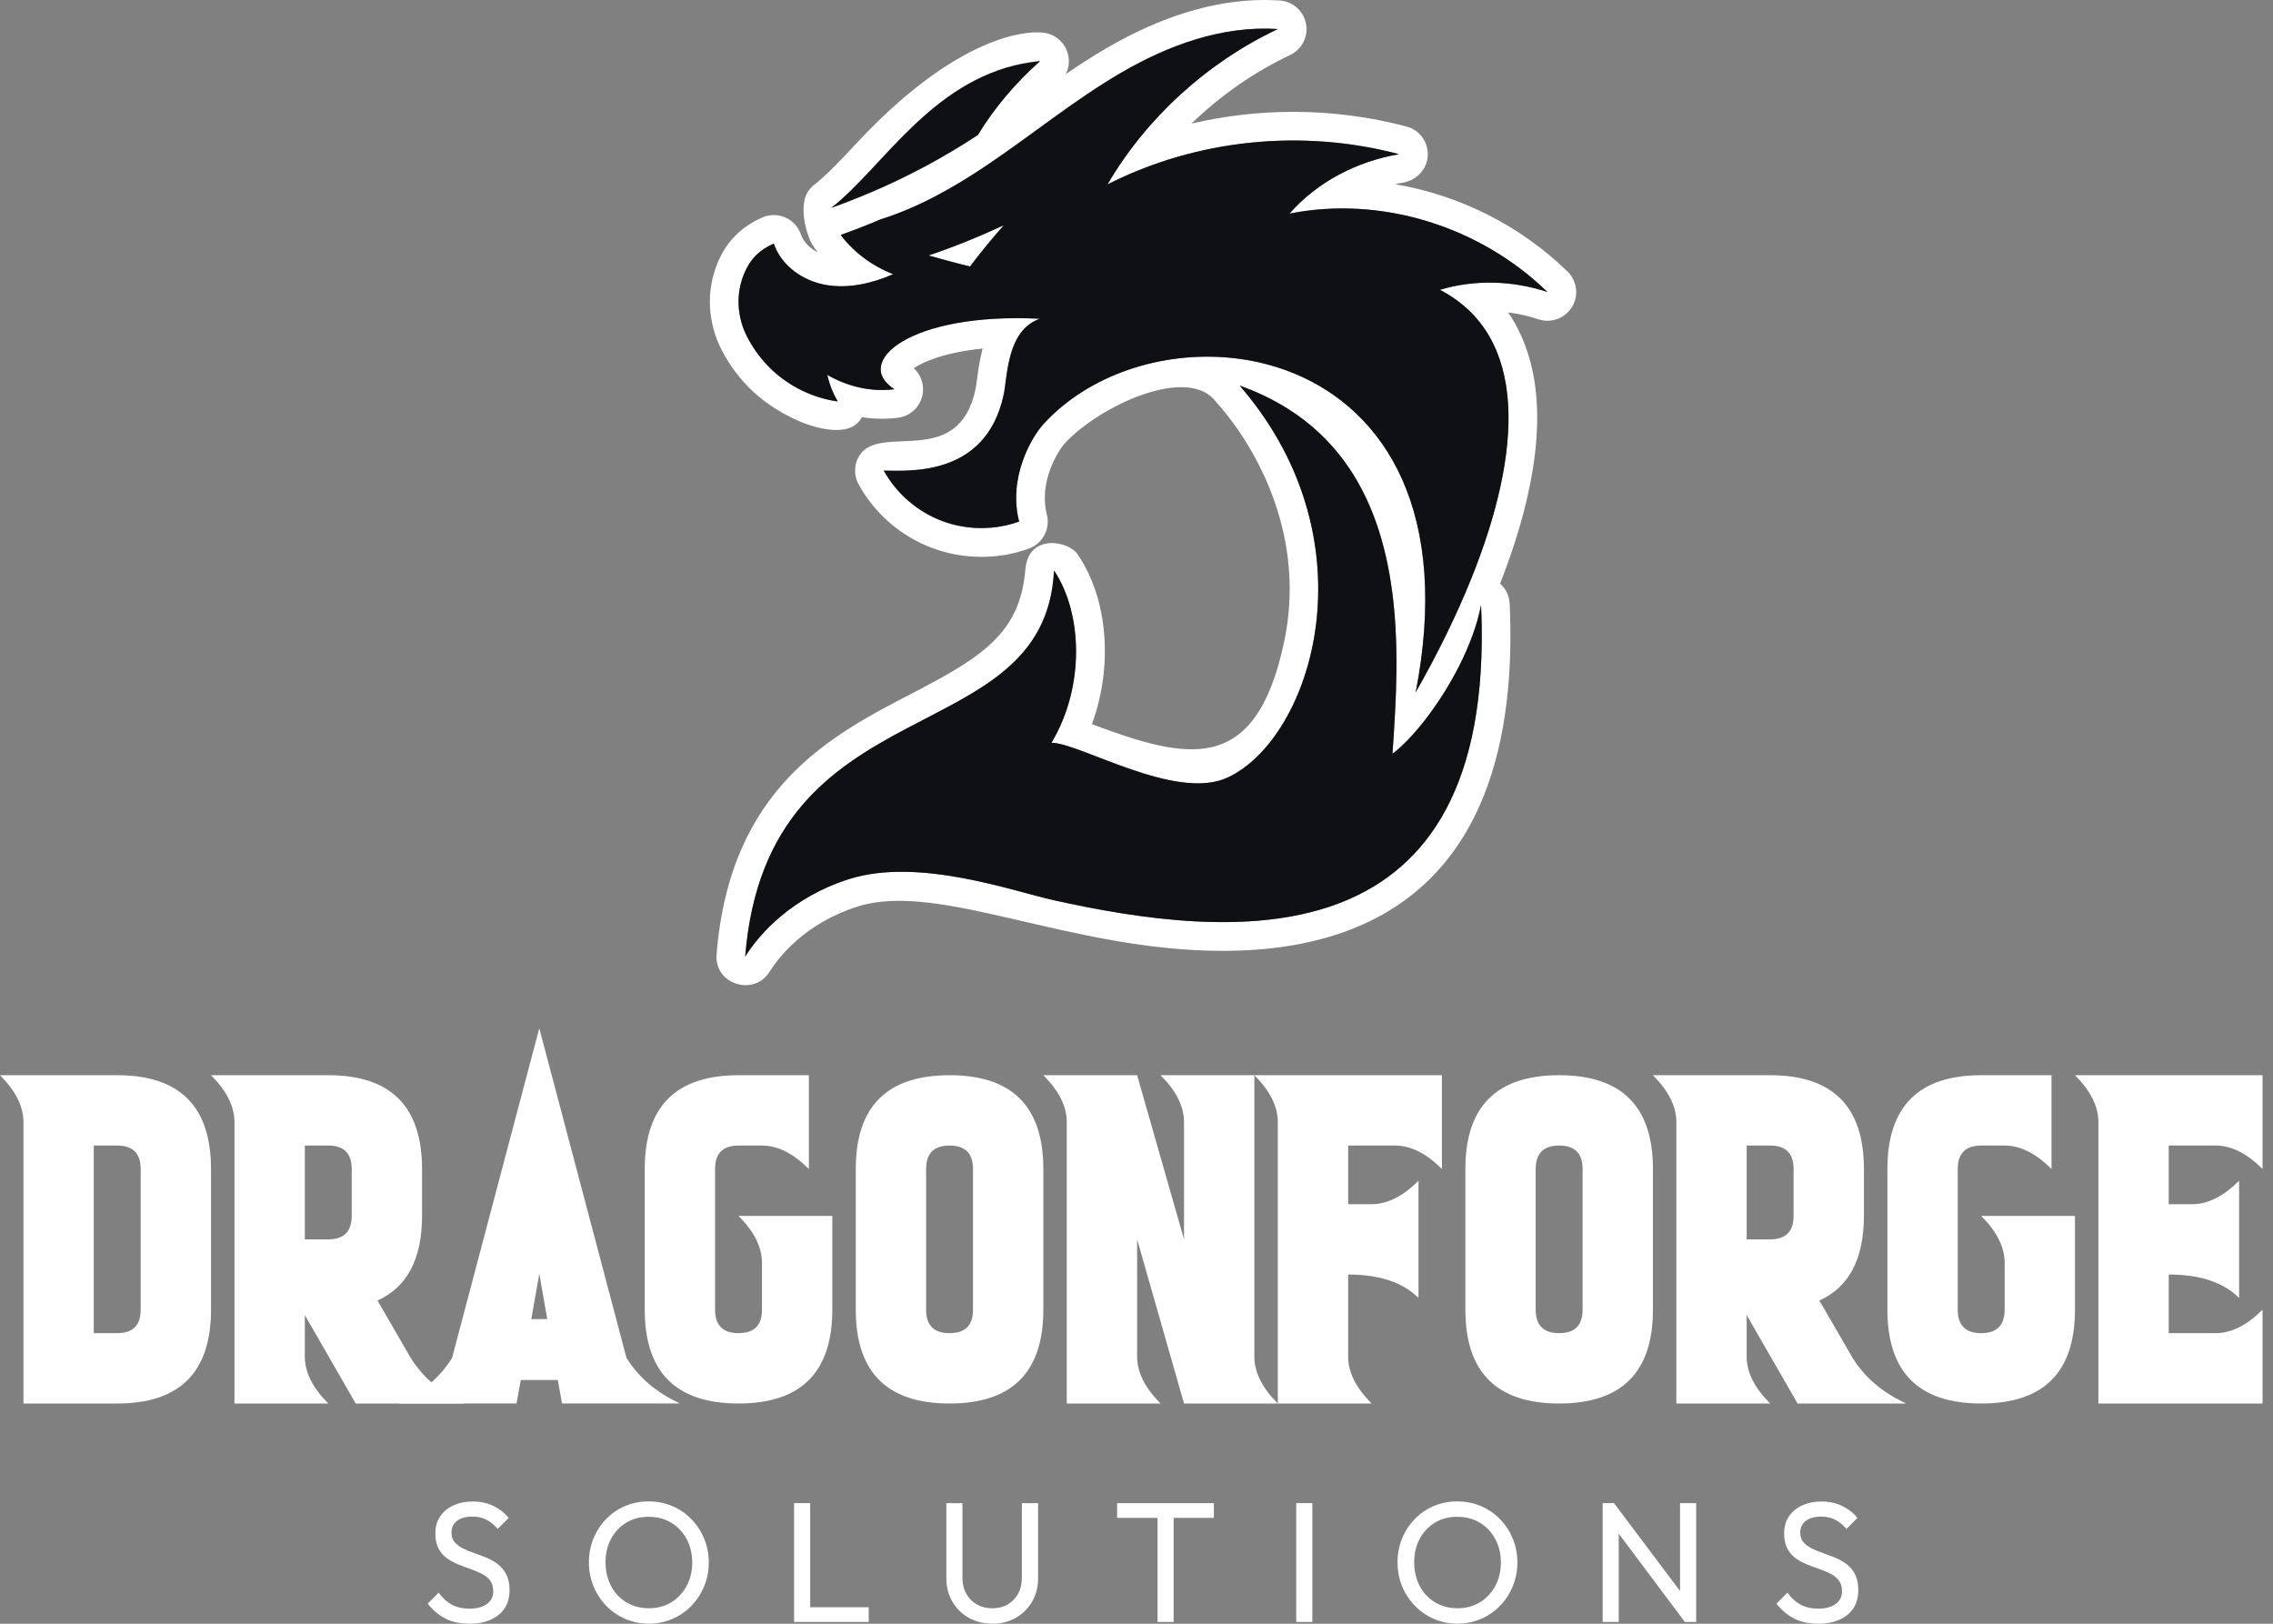
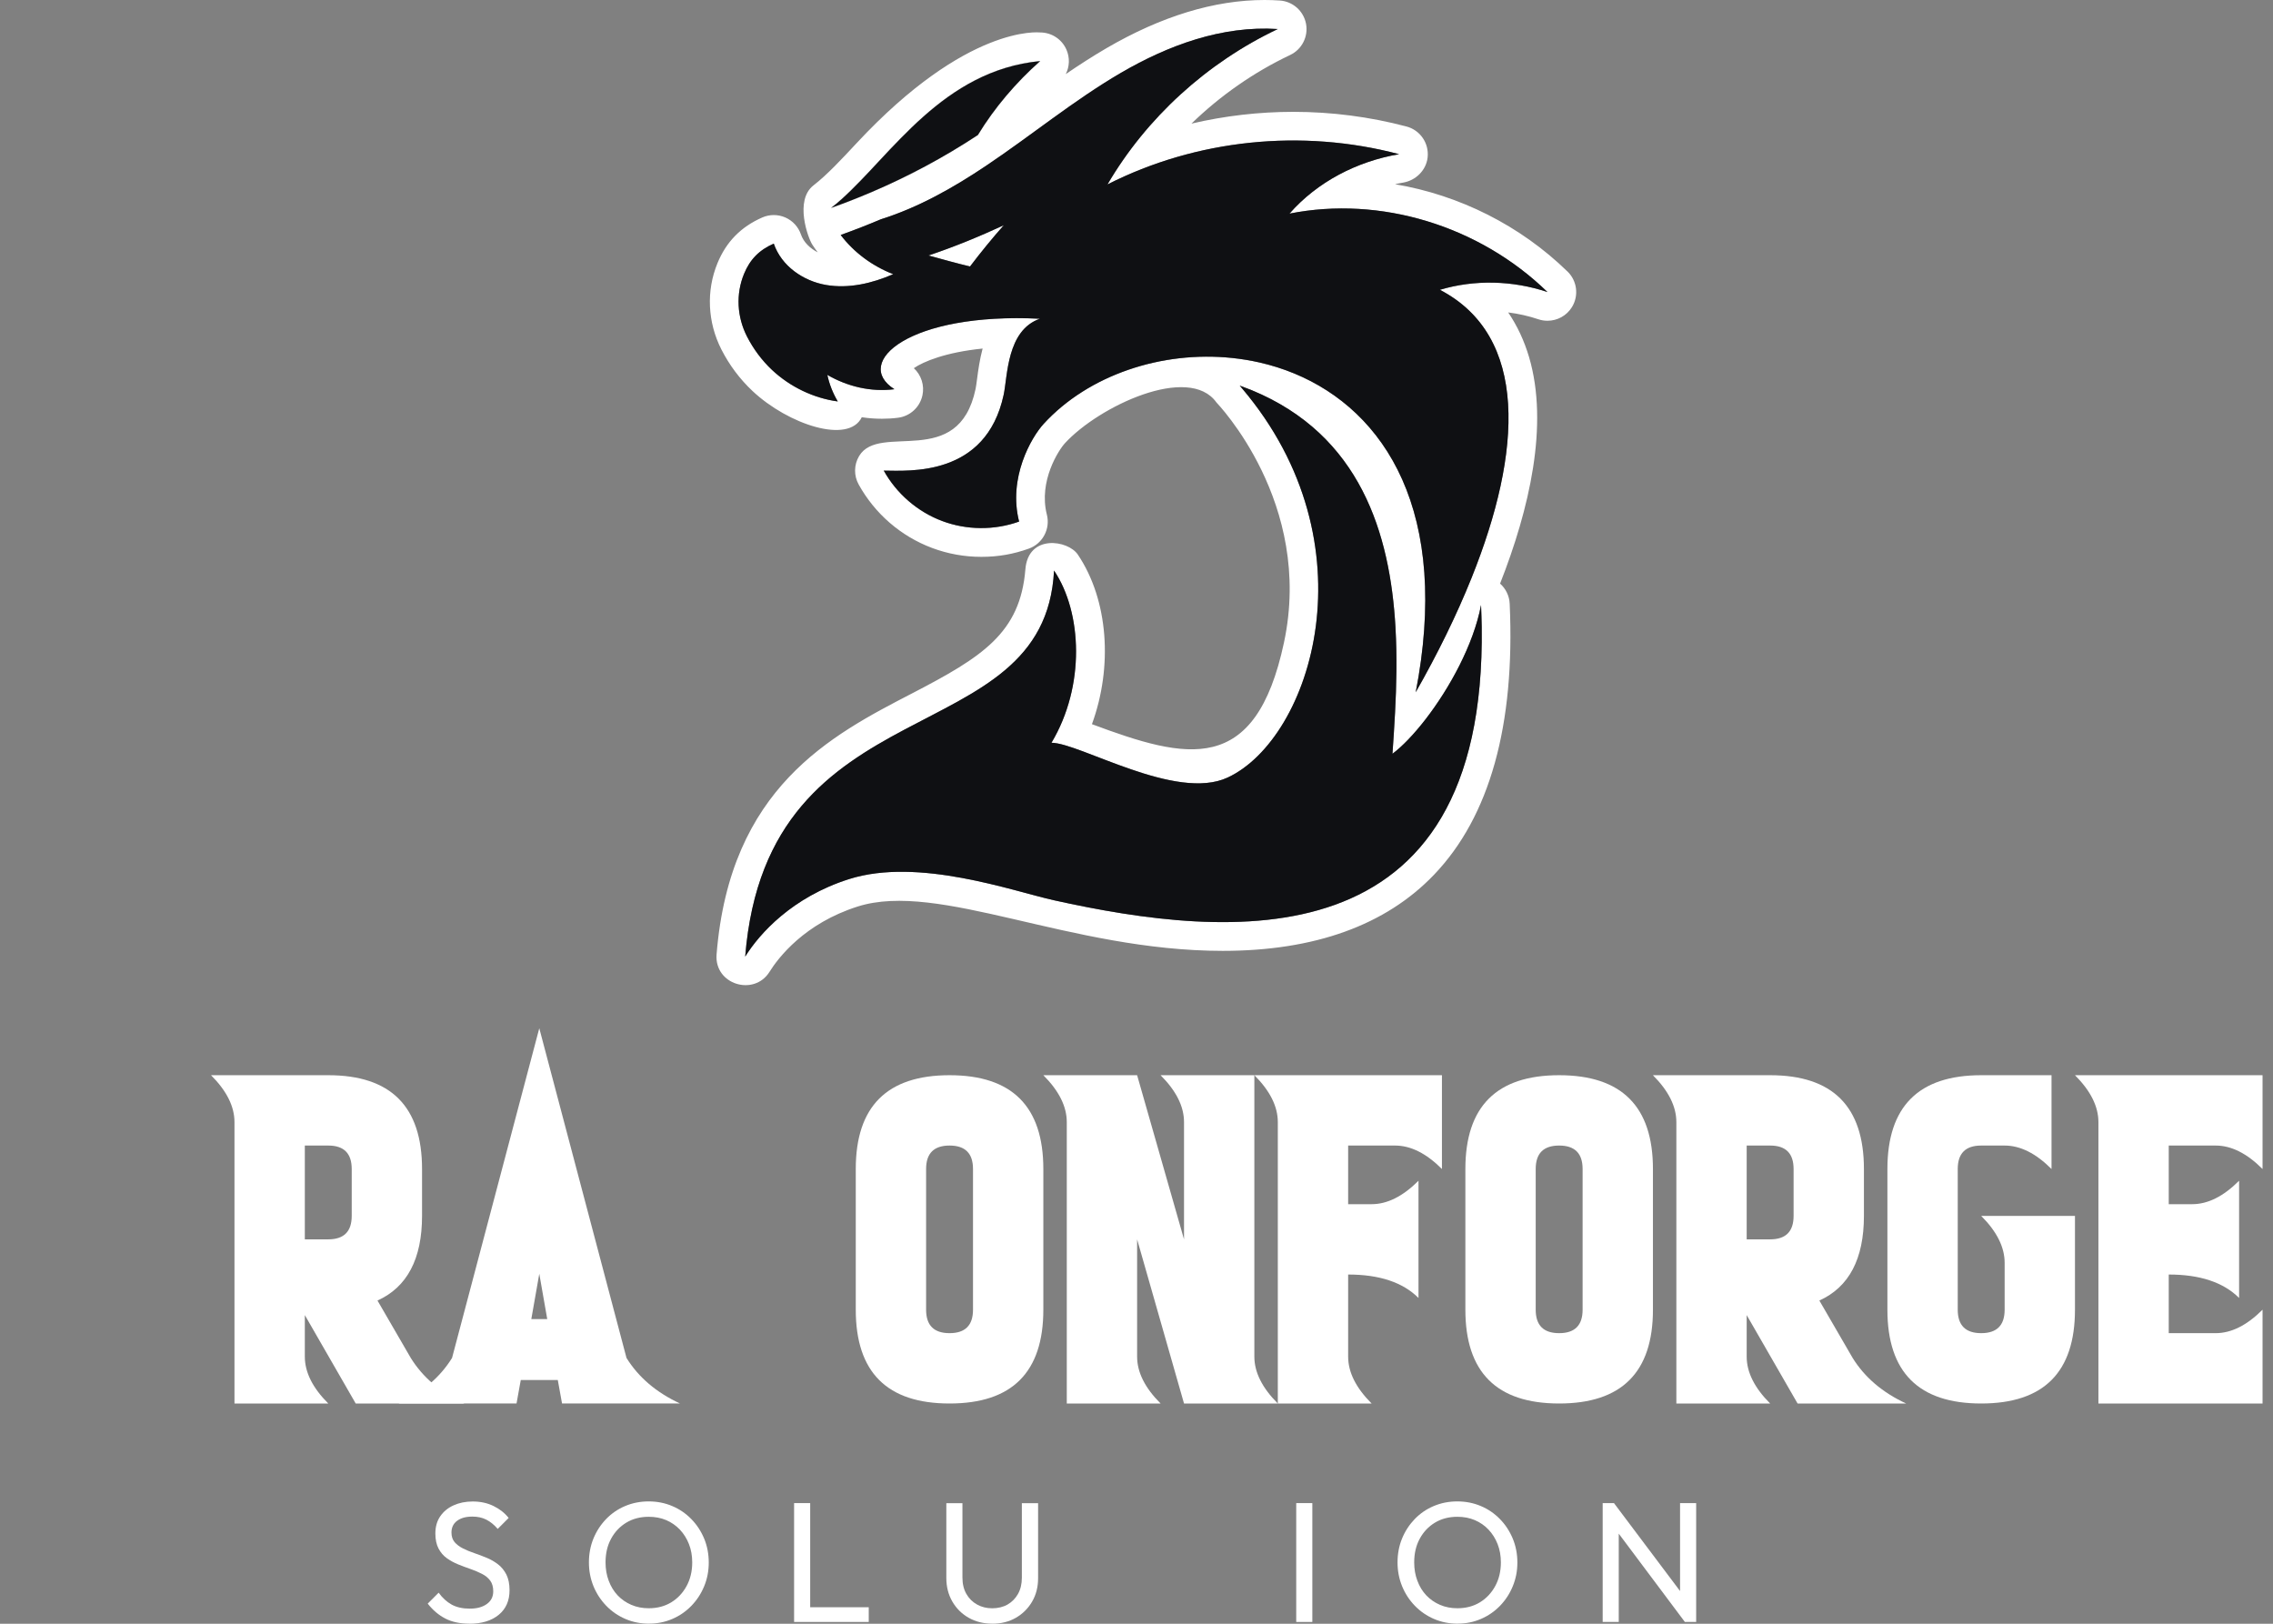
<svg xmlns="http://www.w3.org/2000/svg" width="140" height="100" viewBox="0 0 140 100" fill="none">
  <rect x="0" y="0" width="140" height="100" fill="#808080" stroke="none" />
  <path d="M28.904 99.995C28.328 99.995 27.836 99.89 27.429 99.68C27.02 99.469 26.659 99.163 26.344 98.761L27.018 98.087C27.25 98.41 27.518 98.654 27.819 98.821C28.12 98.986 28.493 99.07 28.936 99.07C29.378 99.07 29.722 98.974 29.985 98.785C30.248 98.597 30.38 98.336 30.38 98.006C30.38 97.731 30.317 97.511 30.191 97.341C30.064 97.171 29.894 97.033 29.679 96.925C29.464 96.815 29.232 96.717 28.979 96.629C28.725 96.54 28.472 96.447 28.218 96.344C27.965 96.241 27.733 96.115 27.523 95.964C27.312 95.813 27.14 95.615 27.011 95.369C26.882 95.122 26.815 94.814 26.815 94.441C26.815 94.027 26.915 93.674 27.116 93.382C27.317 93.09 27.589 92.865 27.939 92.707C28.288 92.55 28.677 92.471 29.115 92.471C29.593 92.471 30.021 92.564 30.401 92.751C30.781 92.937 31.09 93.181 31.329 93.485L30.655 94.159C30.437 93.905 30.203 93.716 29.954 93.59C29.706 93.463 29.419 93.401 29.096 93.401C28.701 93.401 28.388 93.487 28.156 93.659C27.924 93.831 27.807 94.073 27.807 94.381C27.807 94.627 27.872 94.826 28.003 94.977C28.132 95.127 28.304 95.256 28.515 95.362C28.725 95.467 28.959 95.565 29.215 95.651C29.471 95.739 29.727 95.835 29.98 95.94C30.234 96.045 30.466 96.179 30.676 96.342C30.887 96.504 31.056 96.712 31.188 96.968C31.317 97.224 31.384 97.547 31.384 97.934C31.384 98.582 31.162 99.087 30.714 99.453C30.267 99.818 29.665 100 28.907 100L28.904 99.995Z" fill="white" />
  <path d="M39.977 99.995C39.456 99.995 38.971 99.9 38.521 99.706C38.072 99.512 37.677 99.242 37.34 98.893C37.003 98.544 36.74 98.142 36.553 97.686C36.367 97.229 36.273 96.741 36.273 96.22C36.273 95.699 36.367 95.201 36.553 94.749C36.74 94.295 37 93.898 37.333 93.552C37.667 93.207 38.057 92.939 38.504 92.751C38.951 92.562 39.434 92.466 39.953 92.466C40.472 92.466 40.957 92.562 41.402 92.751C41.849 92.939 42.241 93.207 42.578 93.552C42.916 93.896 43.179 94.297 43.37 94.754C43.559 95.211 43.654 95.703 43.654 96.229C43.654 96.755 43.559 97.238 43.37 97.695C43.181 98.152 42.918 98.553 42.583 98.898C42.248 99.242 41.859 99.512 41.412 99.704C40.965 99.897 40.486 99.993 39.972 99.993L39.977 99.995ZM39.956 99.046C40.484 99.046 40.945 98.924 41.342 98.683C41.739 98.441 42.055 98.106 42.287 97.681C42.519 97.255 42.636 96.77 42.636 96.22C42.636 95.813 42.569 95.438 42.435 95.096C42.301 94.754 42.115 94.458 41.876 94.204C41.636 93.951 41.354 93.757 41.032 93.618C40.709 93.482 40.35 93.413 39.956 93.413C39.434 93.413 38.978 93.532 38.578 93.772C38.181 94.011 37.868 94.341 37.639 94.764C37.409 95.185 37.297 95.67 37.297 96.22C37.297 96.629 37.361 97.007 37.493 97.353C37.622 97.702 37.806 98.001 38.04 98.25C38.275 98.499 38.557 98.695 38.884 98.836C39.212 98.977 39.568 99.046 39.956 99.046Z" fill="white" />
  <path d="M48.91 99.89V92.571H49.902V99.89H48.91ZM49.584 99.89V98.984H53.508V99.89H49.584Z" fill="white" />
  <path d="M61.111 99.995C60.571 99.995 60.085 99.873 59.662 99.632C59.236 99.39 58.902 99.056 58.655 98.63C58.409 98.204 58.287 97.721 58.287 97.181V92.574H59.279V97.162C59.279 97.549 59.361 97.882 59.521 98.164C59.683 98.446 59.901 98.663 60.181 98.817C60.458 98.972 60.769 99.048 61.113 99.048C61.458 99.048 61.788 98.972 62.058 98.817C62.328 98.661 62.543 98.444 62.701 98.164C62.859 97.882 62.938 97.552 62.938 97.171V92.574H63.939V97.193C63.939 97.733 63.817 98.216 63.571 98.637C63.325 99.058 62.99 99.39 62.569 99.634C62.148 99.876 61.663 99.998 61.113 99.998L61.111 99.995Z" fill="white" />
-   <path d="M68.807 93.48V92.574H74.765V93.48H68.807ZM71.296 99.89V92.782H72.288V99.89H71.296Z" fill="white" />
  <path d="M79.838 99.89V92.571H80.83V99.89H79.838Z" fill="white" />
  <path d="M89.782 99.995C89.26 99.995 88.775 99.9 88.326 99.706C87.876 99.512 87.482 99.242 87.144 98.893C86.807 98.544 86.544 98.142 86.358 97.686C86.171 97.229 86.078 96.741 86.078 96.22C86.078 95.699 86.171 95.201 86.358 94.749C86.544 94.295 86.805 93.898 87.137 93.552C87.472 93.207 87.862 92.939 88.309 92.751C88.756 92.562 89.239 92.466 89.758 92.466C90.277 92.466 90.762 92.562 91.207 92.751C91.654 92.939 92.046 93.207 92.383 93.552C92.72 93.896 92.983 94.297 93.174 94.754C93.363 95.211 93.459 95.703 93.459 96.229C93.459 96.755 93.363 97.238 93.174 97.695C92.986 98.152 92.723 98.553 92.388 98.898C92.053 99.242 91.663 99.512 91.216 99.704C90.769 99.897 90.291 99.993 89.777 99.993L89.782 99.995ZM89.763 99.046C90.291 99.046 90.752 98.924 91.149 98.683C91.546 98.441 91.862 98.106 92.094 97.681C92.326 97.255 92.443 96.77 92.443 96.22C92.443 95.813 92.376 95.438 92.242 95.096C92.108 94.754 91.922 94.458 91.683 94.204C91.444 93.951 91.161 93.757 90.838 93.618C90.516 93.482 90.157 93.413 89.763 93.413C89.241 93.413 88.785 93.532 88.385 93.772C87.989 94.011 87.675 94.341 87.446 94.764C87.216 95.185 87.104 95.67 87.104 96.22C87.104 96.629 87.168 97.007 87.3 97.353C87.429 97.702 87.613 98.001 87.847 98.25C88.084 98.499 88.364 98.695 88.692 98.836C89.019 98.977 89.375 99.046 89.763 99.046Z" fill="white" />
  <path d="M98.713 99.89V92.571H99.409L99.703 93.721V99.89H98.711H98.713ZM103.775 99.89L99.282 93.889L99.409 92.571L103.911 98.561L103.775 99.89ZM103.775 99.89L103.479 98.805V92.571H104.471V99.89H103.775Z" fill="white" />
-   <path d="M111.979 99.995C111.402 99.995 110.91 99.89 110.503 99.68C110.095 99.469 109.734 99.163 109.418 98.761L110.092 98.087C110.324 98.41 110.592 98.654 110.893 98.821C111.194 98.986 111.567 99.07 112.01 99.07C112.452 99.07 112.796 98.974 113.059 98.785C113.322 98.597 113.454 98.336 113.454 98.006C113.454 97.731 113.392 97.511 113.265 97.341C113.138 97.171 112.969 97.033 112.753 96.925C112.538 96.815 112.306 96.717 112.053 96.629C111.799 96.54 111.546 96.447 111.292 96.344C111.039 96.241 110.807 96.115 110.597 95.964C110.386 95.813 110.214 95.615 110.085 95.369C109.956 95.122 109.889 94.814 109.889 94.441C109.889 94.027 109.989 93.674 110.19 93.382C110.391 93.09 110.664 92.865 111.013 92.707C111.362 92.55 111.752 92.471 112.189 92.471C112.667 92.471 113.095 92.564 113.475 92.751C113.856 92.937 114.164 93.181 114.403 93.485L113.729 94.159C113.511 93.905 113.277 93.716 113.028 93.59C112.78 93.463 112.493 93.401 112.17 93.401C111.775 93.401 111.462 93.487 111.23 93.659C110.998 93.831 110.881 94.073 110.881 94.381C110.881 94.627 110.946 94.826 111.077 94.977C111.206 95.127 111.379 95.256 111.589 95.362C111.799 95.467 112.034 95.565 112.29 95.651C112.545 95.739 112.801 95.835 113.055 95.94C113.308 96.045 113.54 96.179 113.75 96.342C113.961 96.504 114.131 96.712 114.262 96.968C114.391 97.224 114.458 97.547 114.458 97.934C114.458 98.582 114.236 99.087 113.789 99.453C113.342 99.818 112.739 100 111.981 100L111.979 99.995Z" fill="white" />
-   <path d="M7.221 66.218C11.073 66.218 12.997 68.143 12.997 71.995V80.659C12.997 84.511 11.073 86.436 7.221 86.436H1.444V69.106C1.444 68.143 0.964 67.181 0 66.218H7.221ZM8.665 71.995C8.665 71.031 8.184 70.55 7.221 70.55H5.777V82.104H7.221C8.184 82.104 8.665 81.623 8.665 80.659V71.995Z" fill="white" />
  <path d="M20.219 66.218C24.071 66.218 25.995 68.143 25.995 71.995V74.883C25.995 77.53 25.08 79.268 23.25 80.095L25.302 83.634C26.043 84.827 27.141 85.762 28.594 86.436H21.909L18.775 80.992V83.548C18.775 84.511 19.255 85.472 20.219 86.436H14.442V69.106C14.442 68.143 13.962 67.181 12.998 66.218H20.219ZM21.663 71.995C21.663 71.031 21.182 70.55 20.219 70.55H18.775V76.327H20.219C21.182 76.327 21.663 75.846 21.663 74.883V71.995Z" fill="white" />
  <path d="M32.075 84.99L31.815 86.434H24.551C26.005 85.759 27.102 84.827 27.843 83.631L33.216 63.327L38.588 83.631C39.329 84.825 40.427 85.759 41.88 86.434H34.617L34.356 84.99H32.075ZM33.706 81.236L33.216 78.448L32.725 81.236H33.708H33.706Z" fill="white" />
-   <path d="M49.82 66.218V71.995C48.856 71.031 47.895 70.55 46.932 70.55H45.487C44.524 70.55 44.043 71.031 44.043 71.995V80.659C44.043 81.623 44.524 82.104 45.487 82.104C46.451 82.104 46.932 81.623 46.932 80.659V77.771C46.932 76.808 46.451 75.846 45.487 74.883H51.264V80.659C51.264 84.511 49.339 86.436 45.487 86.436C41.636 86.436 39.711 84.511 39.711 80.659V71.995C39.711 68.143 41.636 66.218 45.487 66.218H49.82Z" fill="white" />
  <path d="M52.709 71.995C52.709 68.143 54.634 66.218 58.486 66.218C62.337 66.218 64.262 68.143 64.262 71.995V80.659C64.262 84.511 62.337 86.436 58.486 86.436C54.634 86.436 52.709 84.511 52.709 80.659V71.995ZM58.486 70.55C57.522 70.55 57.041 71.031 57.041 71.995V80.659C57.041 81.623 57.522 82.104 58.486 82.104C59.449 82.104 59.93 81.623 59.93 80.659V71.995C59.93 71.031 59.449 70.55 58.486 70.55Z" fill="white" />
  <path d="M72.927 69.106C72.927 68.143 72.446 67.181 71.483 66.218H77.259V83.548C77.259 84.511 77.74 85.472 78.703 86.436H72.927L70.038 76.327V83.548C70.038 84.511 70.519 85.472 71.483 86.436H65.706V69.106C65.706 68.143 65.225 67.181 64.262 66.218H70.038L72.927 76.327V69.106Z" fill="white" />
  <path d="M83.036 83.548C83.036 84.511 83.517 85.472 84.481 86.436H78.704V69.106C78.704 68.143 78.223 67.181 77.26 66.218H88.813V71.995C87.849 71.031 86.888 70.55 85.925 70.55H83.036V74.161H84.481C85.444 74.161 86.405 73.68 87.369 72.717V79.937C86.405 78.974 84.961 78.493 83.036 78.493V83.548Z" fill="white" />
  <path d="M90.256 71.995C90.256 68.143 92.181 66.218 96.032 66.218C99.884 66.218 101.809 68.143 101.809 71.995V80.659C101.809 84.511 99.884 86.436 96.032 86.436C92.181 86.436 90.256 84.511 90.256 80.659V71.995ZM96.032 70.55C95.069 70.55 94.588 71.031 94.588 71.995V80.659C94.588 81.623 95.069 82.104 96.032 82.104C96.996 82.104 97.477 81.623 97.477 80.659V71.995C97.477 71.031 96.996 70.55 96.032 70.55Z" fill="white" />
  <path d="M109.027 66.218C112.879 66.218 114.804 68.143 114.804 71.995V74.883C114.804 77.53 113.888 79.268 112.059 80.095L114.111 83.634C114.852 84.827 115.949 85.762 117.403 86.436H110.718L107.583 80.992V83.548C107.583 84.511 108.064 85.472 109.027 86.436H103.251V69.106C103.251 68.143 102.77 67.181 101.807 66.218H109.027ZM110.472 71.995C110.472 71.031 109.991 70.55 109.027 70.55H107.583V76.327H109.027C109.991 76.327 110.472 75.846 110.472 74.883V71.995Z" fill="white" />
  <path d="M126.359 66.218V71.995C125.395 71.031 124.434 70.55 123.471 70.55H122.027C121.063 70.55 120.582 71.031 120.582 71.995V80.659C120.582 81.623 121.063 82.104 122.027 82.104C122.99 82.104 123.471 81.623 123.471 80.659V77.771C123.471 76.808 122.99 75.846 122.027 74.883H127.803V80.659C127.803 84.511 125.878 86.436 122.027 86.436C118.175 86.436 116.25 84.511 116.25 80.659V71.995C116.25 68.143 118.175 66.218 122.027 66.218H126.359Z" fill="white" />
  <path d="M136.468 82.104C137.431 82.104 138.392 81.623 139.356 80.659V86.436H129.247V69.106C129.247 68.143 128.766 67.181 127.803 66.218H139.356V71.995C138.392 71.031 137.431 70.55 136.468 70.55H133.579V74.161H135.023C135.987 74.161 136.948 73.68 137.912 72.717V79.937C136.948 78.974 135.504 78.493 133.579 78.493V82.104H136.468Z" fill="white" />
  <path d="M53.66 11.838C52.844 12.187 52.02 12.51 51.188 12.804C51.403 12.639 51.613 12.459 51.828 12.271C52.45 12.17 53.064 12.022 53.66 11.838Z" fill="white" />
  <path d="M96.544 16.72C93.642 13.892 89.89 12.012 85.924 11.345C86.088 11.307 86.256 11.273 86.426 11.245C87.205 11.111 87.836 10.492 87.93 9.705C88.032 8.823 87.473 8.012 86.626 7.79C84.365 7.192 82.019 6.888 79.657 6.888C77.538 6.888 75.427 7.135 73.385 7.613C75.157 5.894 77.216 4.452 79.461 3.388C80.19 3.044 80.592 2.25 80.441 1.461C80.288 0.669 79.623 0.084 78.82 0.031C78.511 0.012 78.196 0 77.883 0C74.805 0 71.532 0.997 68.154 2.965C67.293 3.467 66.459 4.007 65.643 4.564C65.878 4.105 65.901 3.553 65.686 3.06C65.404 2.412 64.766 1.999 64.068 1.999C64.003 1.999 59.596 1.48 52.761 8.816C51.824 9.822 50.934 10.774 50.107 11.415C48.921 12.333 49.765 14.659 50.035 15.07C50.138 15.228 50.25 15.386 50.367 15.541C49.906 15.302 49.499 14.929 49.33 14.434C49.169 13.968 48.82 13.59 48.368 13.392C48.141 13.294 47.9 13.244 47.658 13.244C47.417 13.244 47.178 13.294 46.953 13.392C45.638 13.968 44.732 14.889 44.191 16.208C43.491 17.908 43.579 19.843 44.431 21.519C44.923 22.485 45.569 23.348 46.353 24.084C48.553 26.148 52.266 27.372 53.079 25.696C53.492 25.758 53.906 25.789 54.322 25.789C54.654 25.789 54.987 25.77 55.312 25.727C56.051 25.634 56.651 25.086 56.813 24.359C56.952 23.735 56.742 23.094 56.285 22.674C56.876 22.267 58.246 21.696 60.522 21.466C60.338 22.155 60.249 22.815 60.182 23.326C60.149 23.577 60.118 23.814 60.089 23.95C59.035 28.979 54.162 25.99 52.914 28.087C52.593 28.625 52.584 29.294 52.89 29.842C53.885 31.637 55.486 33.024 57.402 33.744C58.37 34.107 59.393 34.294 60.445 34.294C61.497 34.294 62.432 34.124 63.365 33.789C64.221 33.481 64.704 32.572 64.479 31.692C63.953 29.624 65.218 27.702 65.588 27.3C67.692 25.007 73.225 22.415 74.92 24.78C74.956 24.83 80.919 30.958 79.085 39.566C77.326 47.824 73.096 46.779 67.255 44.599C68.551 41.06 68.269 36.95 66.387 34.155C65.78 33.254 63.334 32.883 63.157 35.054C62.839 38.994 60.5 40.46 56.177 42.703C51.18 45.29 44.961 48.51 44.136 58.777C43.986 60.637 46.446 61.374 47.395 59.853C47.933 58.99 49.542 56.872 52.828 55.829C57.837 54.242 65.87 58.56 75.315 58.56C80.972 58.56 85.352 56.982 88.331 53.866C91.755 50.285 93.324 44.673 92.986 37.187C92.965 36.692 92.74 36.249 92.394 35.941C94.192 31.37 95.411 26.174 94.18 21.994C93.878 20.974 93.448 20.058 92.893 19.242C93.524 19.319 94.146 19.46 94.753 19.663C94.938 19.726 95.126 19.754 95.315 19.754C95.918 19.754 96.494 19.446 96.824 18.908C97.252 18.205 97.14 17.299 96.549 16.723L96.544 16.72ZM51.828 12.271C54.922 9.509 58.066 4.335 64.068 3.759C62.576 5.083 61.268 6.613 60.23 8.313C58.107 9.712 55.919 10.874 53.66 11.838C52.844 12.187 52.02 12.51 51.188 12.804C51.403 12.639 51.613 12.459 51.828 12.271ZM64.909 55.442C62.368 54.878 56.577 52.781 52.292 54.141C48.797 55.251 46.786 57.489 45.899 58.914C47.261 41.947 64.35 46.531 64.921 35.138C66.657 37.718 66.853 42.248 64.763 45.744C66.518 45.754 72.427 49.374 75.618 47.884C80.788 45.471 84.625 33.474 76.493 23.91C76.451 23.855 76.403 23.802 76.357 23.747C76.603 23.836 76.845 23.929 77.079 24.024C83.798 26.786 85.622 32.873 85.952 38.648V38.662C86.055 40.462 86.012 42.232 85.926 43.86C85.88 44.766 85.821 45.624 85.766 46.421C86.356 45.983 87.081 45.232 87.808 44.293C89.273 42.394 90.753 39.719 91.222 37.261C91.241 37.713 91.255 38.153 91.263 38.586C91.554 59.425 75.664 57.823 64.909 55.442ZM88.683 17.849C94.153 20.701 93.768 27.802 90.634 35.594C89.704 37.911 88.532 40.288 87.195 42.636C87.459 41.287 87.628 40.008 87.714 38.806C88.441 28.768 83.413 23.661 77.584 22.327C77.022 22.198 76.455 22.107 75.886 22.047C71.549 21.595 67.04 23.097 64.283 26.102C63.511 26.946 62.081 29.43 62.767 32.123C61.246 32.67 59.532 32.656 58.023 32.087C56.51 31.52 55.214 30.396 54.432 28.986C55.977 28.993 60.723 29.385 61.815 24.321C62.062 23.169 62.004 20.34 64.049 19.632C56.013 19.226 52.488 22.325 55.087 23.972C53.645 24.156 52.194 23.807 50.956 23.09C51.08 23.671 51.3 24.223 51.599 24.725C50.107 24.522 48.67 23.831 47.556 22.791C46.922 22.198 46.396 21.488 46.001 20.713C45.394 19.517 45.313 18.116 45.822 16.875C46.19 15.974 46.764 15.396 47.656 15.006C48.132 16.39 49.468 17.303 50.865 17.55C52.263 17.794 53.712 17.454 55.013 16.887C53.736 16.39 52.593 15.553 51.778 14.473C52.622 14.169 53.447 13.851 54.253 13.507C56.56 12.782 58.719 11.563 60.732 10.212C63.527 8.34 66.133 6.183 69.038 4.488C71.944 2.797 75.248 1.564 78.7 1.791C74.332 3.859 70.607 7.261 68.211 11.36C73.672 8.586 80.159 7.909 86.172 9.497C83.58 9.937 81.139 11.199 79.42 13.158C85.017 12.046 91.117 13.903 95.311 17.987C93.166 17.268 90.806 17.213 88.68 17.851L88.683 17.849Z" fill="white" />
  <path d="M64.909 55.442C62.367 54.878 56.577 52.781 52.292 54.141C48.796 55.251 46.785 57.489 45.898 58.913C47.261 41.947 64.35 46.531 64.921 35.138C66.657 37.718 66.853 42.248 64.763 45.744C66.518 45.754 72.426 49.374 75.618 47.884C80.787 45.471 84.625 33.474 76.493 23.91C76.45 23.855 76.403 23.802 76.357 23.747C76.603 23.836 76.845 23.929 77.079 24.024C83.798 26.786 85.622 32.873 85.952 38.648V38.662C86.055 40.462 86.012 42.232 85.926 43.86C85.88 44.766 85.82 45.624 85.766 46.421C86.356 45.983 87.081 45.232 87.807 44.293C89.273 42.394 90.753 39.719 91.222 37.261C91.241 37.713 91.255 38.153 91.262 38.586C91.554 59.425 75.664 57.823 64.909 55.442Z" fill="#0F1013" />
  <path d="M61.828 13.868C61.101 14.688 60.408 15.539 59.745 16.412C58.889 16.206 58.038 15.969 57.19 15.735C58.82 15.185 60.312 14.571 61.828 13.87V13.868Z" fill="white" />
  <path d="M88.683 17.849C90.809 17.21 93.169 17.265 95.313 17.985C91.12 13.901 85.02 12.041 79.423 13.155C81.14 11.197 83.583 9.934 86.175 9.495C80.164 7.907 73.675 8.586 68.214 11.357C70.61 7.259 74.335 3.857 78.703 1.788C75.253 1.564 71.946 2.795 69.041 4.485C66.136 6.181 63.53 8.337 60.735 10.209C58.722 11.56 56.563 12.78 54.256 13.504C53.45 13.846 52.625 14.166 51.781 14.47C52.596 15.551 53.739 16.388 55.016 16.885C53.715 17.452 52.266 17.791 50.867 17.547C49.471 17.303 48.137 16.388 47.659 15.003C46.767 15.393 46.193 15.972 45.825 16.873C45.316 18.114 45.397 19.515 46.004 20.711C46.399 21.485 46.925 22.195 47.558 22.788C48.67 23.828 50.11 24.519 51.602 24.723C51.303 24.218 51.083 23.668 50.958 23.087C52.197 23.805 53.648 24.154 55.09 23.97C52.491 22.32 56.015 19.223 64.051 19.63C62.007 20.338 62.065 23.166 61.818 24.319C60.725 29.383 55.982 28.991 54.435 28.983C55.219 30.394 56.515 31.518 58.026 32.084C59.537 32.654 61.249 32.668 62.77 32.12C62.086 29.426 63.513 26.944 64.286 26.1C67.043 23.092 71.554 21.59 75.889 22.045C76.458 22.105 77.027 22.198 77.587 22.325C83.416 23.659 88.442 28.766 87.717 38.803C87.631 40.006 87.461 41.285 87.198 42.633C88.535 40.285 89.707 37.909 90.637 35.592C93.769 27.797 94.156 20.699 88.686 17.846L88.683 17.849ZM59.745 16.412C58.889 16.206 58.038 15.969 57.189 15.735C58.82 15.185 60.312 14.571 61.828 13.87C61.101 14.69 60.407 15.541 59.745 16.414V16.412Z" fill="#0F1013" />
  <path d="M64.068 3.761C62.576 5.086 61.268 6.616 60.23 8.316C58.107 9.715 55.919 10.877 53.66 11.84C52.844 12.189 52.02 12.512 51.188 12.806C51.403 12.641 51.613 12.462 51.828 12.273C54.922 9.511 58.066 4.337 64.068 3.761Z" fill="white" />
  <path d="M64.068 3.761C62.576 5.086 61.268 6.616 60.23 8.316C58.107 9.715 55.919 10.877 53.66 11.84C52.844 12.189 52.02 12.512 51.188 12.806C51.403 12.641 51.613 12.462 51.828 12.273C54.922 9.511 58.066 4.337 64.068 3.761Z" fill="#0F1013" />
</svg>